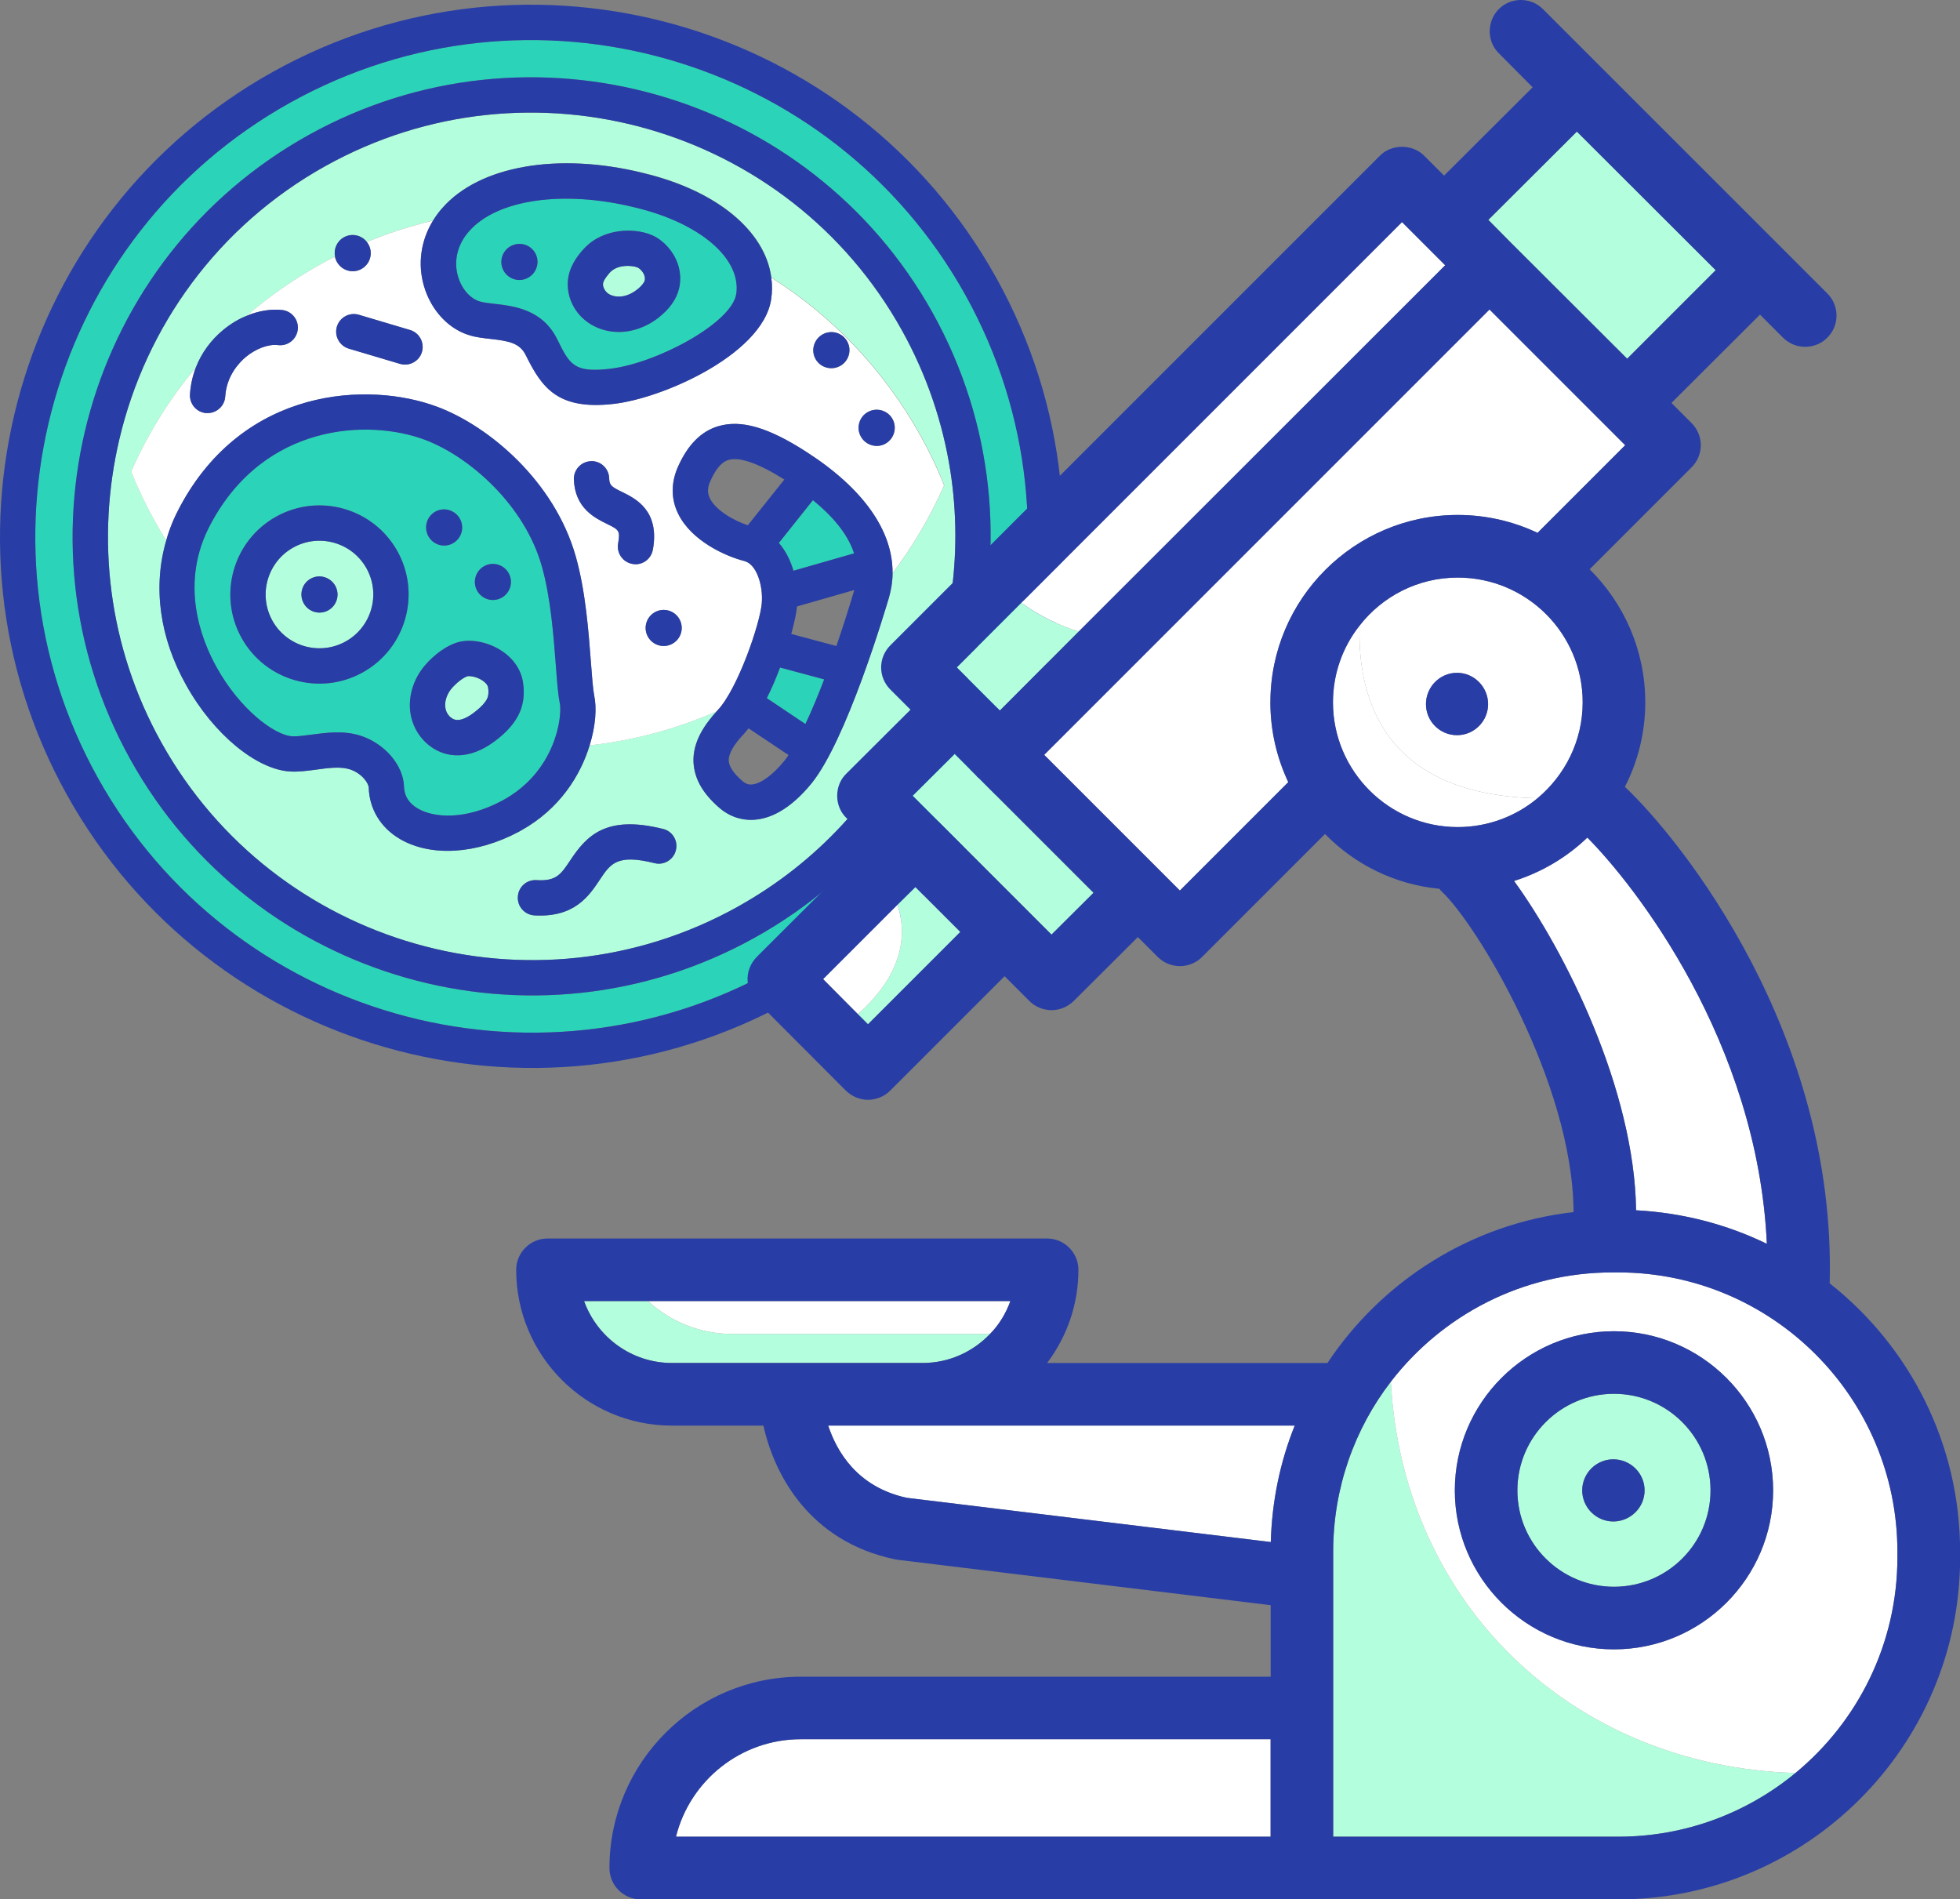
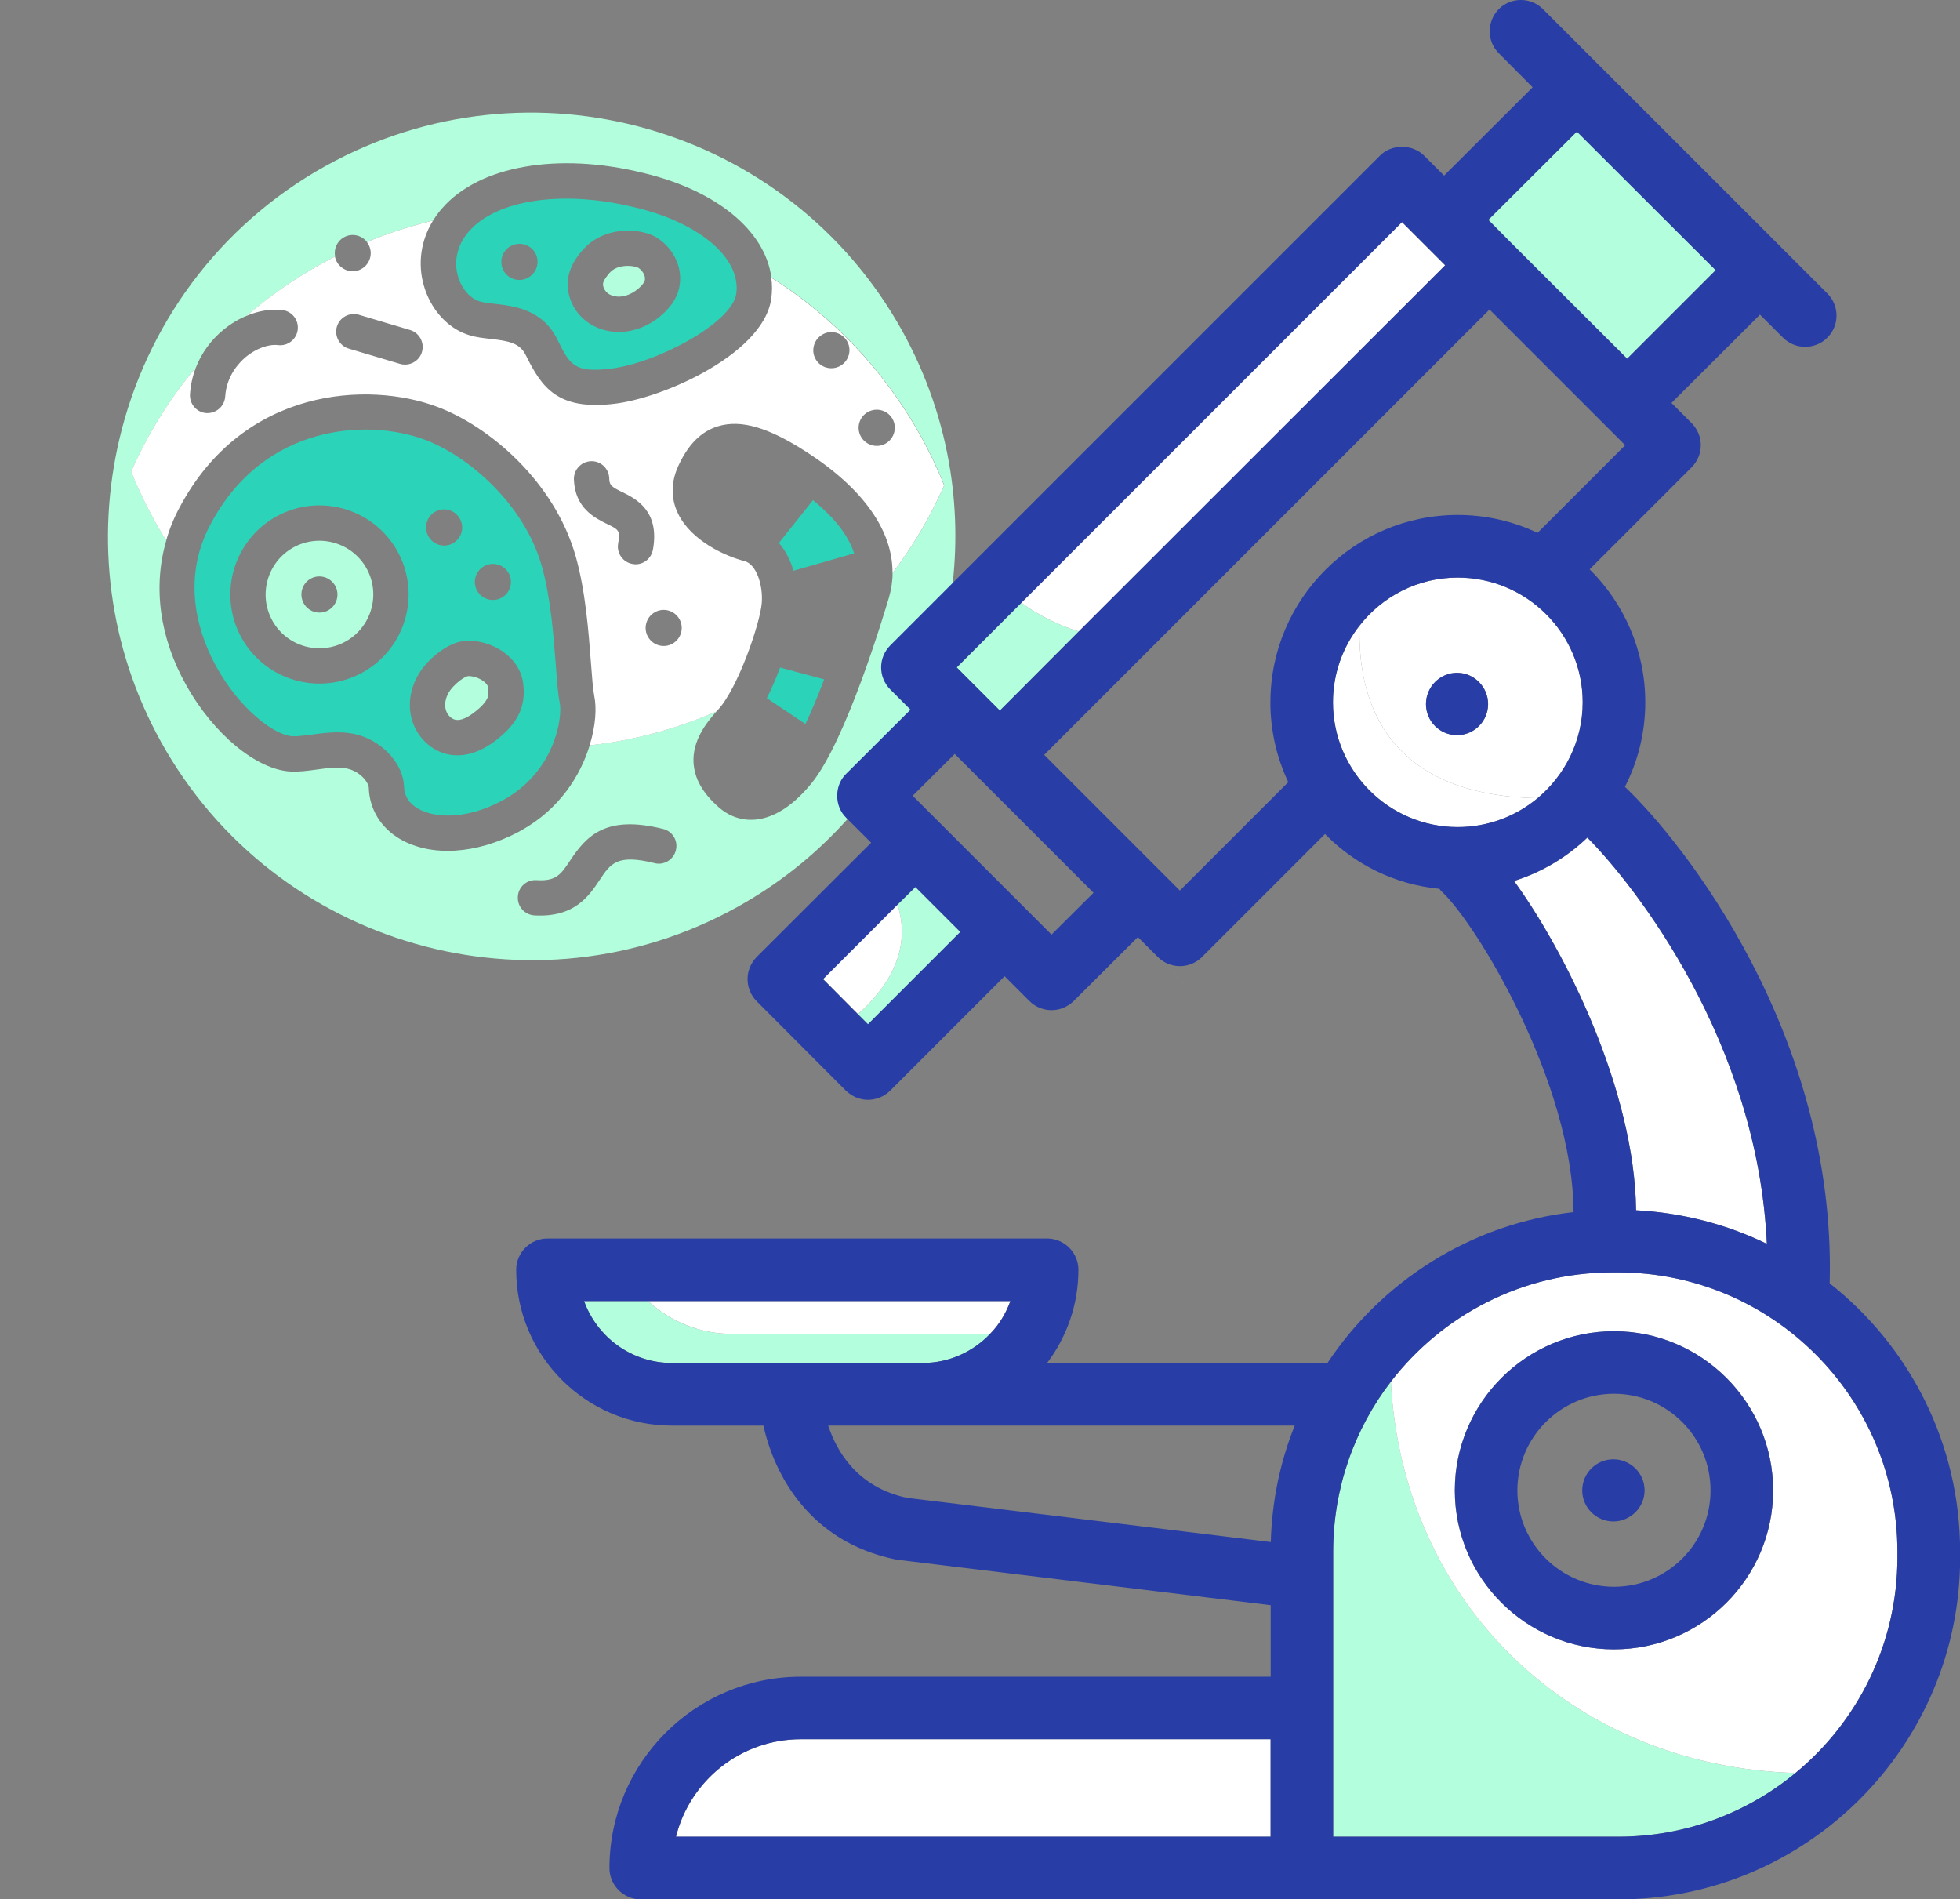
<svg xmlns="http://www.w3.org/2000/svg" id="Capa_2" viewBox="0 0 516.02 500">
  <rect x="0" y="0" width="516.02" height="500" fill="#808080" stroke="none" />
  <defs>
    <style>
      .cls-1 {
        fill: #fff;
      }

      .cls-2 {
        fill: #2bd4b8;
      }

      .cls-3 {
        fill: #283ea6;
      }

      .cls-4 {
        fill: #b3fedc;
      }
    </style>
  </defs>
  <g id="Capa_1-2" data-name="Capa_1">
    <g>
      <path class="cls-4" d="M85.72,43.69c-28.47,15.84-47.32,42.4-54.27,71.84-6.19,26.17-3.05,54.63,11.01,79.9,29.91,53.77,97.98,73.2,151.75,43.29,41.96-23.34,62.98-69.91,55.99-114.78-1.98-12.65-6.18-25.18-12.75-36.98-29.9-53.74-97.97-73.17-151.73-43.26ZM177.94,223.82c-.3,1.31-1.16,2.35-2.23,2.95-1.02.57-2.2.77-3.4.45-9.87-2.45-11.59.14-14.42,4.41-2.82,4.23-6.65,9.97-17.22,9.35-2.56-.17-4.5-2.36-4.33-4.92.12-2.58,2.34-4.53,4.91-4.36,5.2.34,6.44-1.53,8.88-5.21,4.32-6.51,9.43-12.01,24.43-8.27,2.49.59,4.02,3.12,3.38,5.6ZM248.58,127.79c-3.59,8.16-8.14,15.89-13.59,23.1,0,2.17-.36,4.34-.98,6.51-1.13,3.78-11.15,37.47-20.37,48.83-2.74,3.35-5.61,5.9-8.51,7.51-2.09,1.16-4.21,1.85-6.32,2.03-3.45.29-6.75-.8-9.47-3.16-2.21-1.92-3.86-3.86-4.99-5.89-1.07-1.92-1.64-3.91-1.76-5.97-.31-5.68,3.24-10.35,6.07-13.48-10.85,4.74-22.09,7.69-33.41,8.93-2.4,7.91-7.88,16.77-18.04,22.42l-.64.36c-11.11,5.91-23.09,6.65-31.23,1.91-5.11-2.97-8.09-7.92-8.25-13.53-.04-1.16-1.79-3.83-5.1-4.87-2.43-.74-5.65-.32-8.75.12-2.23.29-4.52.62-6.71.5-4.5-.23-9.56-2.7-14.4-6.69-4.86-4.02-9.5-9.57-13.1-16.04-7.03-12.5-8.81-25.95-5.25-38.12-1.05-1.62-2.03-3.31-3-5.06-2.37-4.27-4.45-8.62-6.24-13.06,4.34-9.82,10.03-19.07,17.05-27.42,1.47-3.78,3.93-7.2,7.25-9.92,1.91-1.56,3.95-2.8,6.1-3.66,5.89-5.06,12.36-9.61,19.38-13.52,1.31-.73,2.6-1.41,3.91-2.06-.41-1.97.48-4.06,2.33-5.1,2.06-1.15,4.61-.59,6.04,1.23,5.72-2.35,11.56-4.22,17.43-5.63.69-1.15,1.49-2.24,2.43-3.29,9.75-11.16,30.53-14.78,52.93-9.23,19.32,4.6,32.08,15.25,33.69,27.5,15.89,10.05,29.54,24.07,39.32,41.66,2.37,4.27,4.45,8.62,6.21,13.07ZM123.06,178.02c-.25.1-.53.22-.82.38-1.22.68-2.65,1.93-3.62,3.19-1.18,1.57-1.69,3.52-1.29,5.13.31,1.38,1.48,2.6,2.65,2.78,1.35.24,3.24-.59,5.35-2.33,1.42-1.13,2.34-2.14,2.88-3.16.48-.91.44-2.14.3-3.02-.13-.84-.99-1.5-1.48-1.84-1.64-1.1-3.5-1.24-3.97-1.13ZM161.78,70.8c-.49.27-.94.64-1.33,1.08-1.06,1.24-1.64,2.17-1.69,2.84-.07.84.47,1.87,1.29,2.52.95.69,2.38,1,3.78.78,1.48-.21,3.02-.99,4.38-2.17.92-.81,1.52-1.64,1.58-2.21.13-1.06-.52-2.3-1.7-3.12-.7-.44-3.93-1.05-6.3.28ZM77.22,144.13c-6.82,3.79-9.31,12.43-5.5,19.28,3.79,6.82,12.45,9.26,19.27,5.47,6.82-3.79,9.31-12.43,5.51-19.25s-12.46-9.29-19.28-5.5ZM86.42,160.67c-2.29,1.28-5.18.45-6.46-1.84-1.28-2.29-.47-5.21,1.82-6.49,2.29-1.28,5.2-.42,6.47,1.87s.45,5.18-1.84,6.46Z" />
      <path class="cls-2" d="M167.18,54.61c-18.81-4.66-36.38-2.14-43.72,6.31-3.03,3.43-4.07,7.77-2.88,11.82.93,3.24,3.19,5.86,5.73,6.61.96.3,2.43.47,3.92.63,5.03.58,12.61,1.42,16.51,9.39,3.25,6.59,4.37,8.81,13.89,7.7,12.44-1.48,32.06-12.1,33.2-19.69,1.37-9.35-9.58-18.72-26.66-22.79ZM139.05,73.1c-2.29,1.28-5.18.45-6.46-1.84-1.28-2.29-.45-5.18,1.84-6.46s5.21-.47,6.49,1.82c1.28,2.29.45,5.18-1.87,6.47ZM178.98,74.87c-.38,2.87-1.97,5.62-4.66,7.95-1.06.97-2.18,1.75-3.37,2.41-1.83,1.02-3.8,1.7-5.77,1.99-3.85.59-7.76-.36-10.7-2.56-3.43-2.54-5.3-6.66-4.98-10.72.3-3.63,2.38-6.38,3.94-8.16,1.12-1.27,2.38-2.28,3.77-3.05,5.63-3.13,12.93-2.29,16.38.27,3.88,2.82,6,7.38,5.38,11.86ZM205.06,142.93c1.77,2.02,3.04,4.58,3.85,7.32l15.96-4.58c-1.69-5.29-5.97-10.05-10.83-14l-8.97,11.26ZM201.88,183.79l10.17,6.81c1.65-3.46,3.3-7.46,4.94-11.75l-11.61-3.12c-1.02,2.74-2.21,5.52-3.49,8.06ZM55.49,137.91c-8.38,15.53-2.57,30.42,1.64,37.92,6.03,10.78,15.04,17.74,19.89,18,1.28.05,3.08-.2,4.96-.44,3.93-.52,8.38-1.13,12.78.22,6.48,2.02,11.46,7.83,11.61,13.49.08,2.46,1.31,4.4,3.66,5.75,4.01,2.36,12.24,3.22,22.17-2.08,14.13-7.59,15.91-22.22,15.17-25.73-.49-2.31-.73-5.75-1.05-10.09-.58-7.47-1.33-17.69-3.7-25.98-4.48-15.9-18.88-28.75-30.79-33.22-14.92-5.57-42.24-4.28-56.34,22.15ZM114.61,134.69c2.29-1.28,5.2-.42,6.47,1.87,1.28,2.29.45,5.18-1.84,6.46-2.29,1.28-5.18.45-6.46-1.84-1.28-2.29-.47-5.21,1.82-6.49ZM63.6,167.93c-6.3-11.32-2.21-25.63,9.1-31.93,11.32-6.3,25.63-2.21,31.93,9.1,6.28,11.29,2.2,25.6-9.12,31.9-11.32,6.3-25.63,2.21-31.91-9.07ZM137.69,179.61c.51,3.25.06,6.31-1.29,8.81-1.14,2.12-2.78,4.02-5.19,5.97-1.18.96-2.36,1.77-3.52,2.41-3.1,1.73-6.17,2.37-9.16,1.9-4.93-.79-9.02-4.75-10.24-9.8-1.05-4.28.06-9.11,2.92-12.91,1.8-2.37,5.05-5.4,8.73-6.72,3.29-1.19,7.84-.52,11.6,1.72,3.44,2.08,5.62,5.12,6.16,8.62ZM133.92,150.89c1.28,2.29.45,5.18-1.84,6.46-2.29,1.28-5.18.45-6.46-1.84-1.28-2.29-.45-5.18,1.84-6.46s5.18-.45,6.46,1.84Z" />
-       <path class="cls-2" d="M76.43,27.01C13.47,62.03-9.28,141.76,25.74,204.72c35.03,62.97,114.78,85.7,177.75,50.67,62.97-35.03,85.7-114.78,50.67-177.75C219.14,14.68,139.4-8.02,76.43,27.01ZM198.73,246.84c-58.24,32.4-131.98,11.37-164.4-46.89C1.94,141.71,22.96,67.96,81.2,35.57c58.24-32.4,131.98-11.37,164.38,46.86,32.41,58.27,11.39,132.01-46.85,164.41Z" />
      <path class="cls-1" d="M203.05,73.06c.28,1.86.27,3.76-.02,5.71-1.11,7.5-8.78,14.27-17.72,19.24-8.1,4.5-17.24,7.54-23.58,8.29-14.91,1.76-19.06-4.21-23.32-12.83-1.6-3.21-4.53-3.71-9.24-4.25-1.87-.21-3.76-.41-5.56-.97-4.19-1.24-7.83-4.38-10.16-8.56-.76-1.36-1.37-2.81-1.83-4.38-1.72-5.88-.83-12,2.38-17.24-5.87,1.4-11.7,3.28-17.43,5.63.14.19.3.4.43.64,1.28,2.29.45,5.18-1.84,6.46-2.29,1.28-5.18.45-6.46-1.84-.26-.46-.44-.93-.51-1.39-1.31.65-2.6,1.33-3.91,2.06-7.02,3.91-13.5,8.46-19.38,13.52,3.14-1.33,6.44-1.87,9.45-1.53,2.54.33,4.35,2.63,4.03,5.2-.33,2.54-2.63,4.35-5.2,4.03-2.45-.31-5.77.89-8.45,3.11-1.86,1.57-5.09,5-5.44,10.44-.11,1.65-1.06,3.02-2.39,3.76-.75.42-1.62.64-2.56.59-2.56-.17-4.47-2.37-4.32-4.97.16-2.44.69-4.83,1.55-7.05-7.02,8.35-12.71,17.59-17.05,27.42,1.79,4.44,3.87,8.79,6.24,13.06.97,1.74,1.95,3.44,3,5.06.83-3.01,2.03-5.92,3.54-8.73,16.87-31.69,49.77-33.2,67.77-26.46,13.66,5.09,30.9,19.63,36.5,39.39,2.6,9.19,3.39,19.96,3.99,27.8.29,3.87.54,7.19.88,8.89.67,3.12.41,7.9-1.21,13.06,11.32-1.24,22.56-4.19,33.41-8.93.11-.14.24-.25.35-.39,5.24-5.61,11.11-22.71,11.56-28.13.37-4.65-1.36-10.23-4.56-11.07-4.85-1.21-14-5.28-17.48-12.5-1.9-3.89-1.88-8.15-.02-12.34,2.61-5.82,6.1-9.32,10.63-10.67,6-1.78,13.17.31,23.19,6.78,14.96,9.61,22.79,20.76,22.66,31.93,5.45-7.21,10-14.95,13.59-23.1-1.76-4.46-3.84-8.81-6.21-13.07-9.78-17.58-23.44-31.61-39.32-41.66ZM111.09,92.65c-.35,1.22-1.15,2.16-2.2,2.74-1.04.58-2.32.76-3.58.4l-13.48-4.01c-2.45-.72-3.86-3.32-3.14-5.78.72-2.45,3.32-3.86,5.78-3.14l13.48,4.01c2.45.72,3.86,3.32,3.14,5.78ZM177.04,169.46c-2.29,1.28-5.18.45-6.46-1.84s-.45-5.18,1.84-6.46c2.29-1.28,5.18-.45,6.46,1.84,1.28,2.29.45,5.18-1.84,6.46ZM171.89,144.7c-.26,1.44-1.13,2.61-2.32,3.27-.9.5-1.96.71-3.07.49-2.53-.45-4.21-2.86-3.76-5.39.61-3.42.2-3.61-2.99-5.17-3.15-1.56-8.37-4.12-8.66-11.67-.07-2.58,1.93-4.72,4.5-4.82,2.57-.1,4.72,1.93,4.8,4.47.05,1.87.53,2.25,3.45,3.67,3.45,1.69,9.92,4.85,8.06,15.16ZM216.58,88.03c2.29-1.28,5.18-.45,6.46,1.84,1.28,2.29.45,5.18-1.84,6.46-2.29,1.28-5.21.47-6.49-1.82s-.42-5.2,1.87-6.47ZM233.12,116.79c-2.29,1.28-5.2.42-6.47-1.87-1.28-2.29-.45-5.18,1.84-6.46,2.29-1.28,5.21-.47,6.49,1.82,1.28,2.29.44,5.23-1.85,6.5Z" />
-       <path class="cls-3" d="M81.79,152.34c-2.29,1.28-3.1,4.19-1.82,6.49,1.28,2.29,4.17,3.12,6.46,1.84,2.29-1.28,3.12-4.17,1.84-6.46s-4.18-3.15-6.47-1.87ZM104.63,145.11c-6.3-11.32-20.61-15.4-31.93-9.1-11.32,6.3-15.4,20.61-9.1,31.93,6.28,11.29,20.59,15.37,31.91,9.07,11.32-6.3,15.4-20.61,9.12-31.9ZM90.99,168.88c-6.82,3.79-15.47,1.35-19.27-5.47-3.81-6.85-1.32-15.49,5.5-19.28,6.82-3.79,15.47-1.35,19.28,5.5s1.31,15.46-5.51,19.25ZM119.94,169.27c-3.67,1.32-6.93,4.35-8.73,6.72-2.86,3.8-3.97,8.63-2.92,12.91,1.22,5.06,5.32,9.01,10.24,9.8,2.99.46,6.06-.18,9.16-1.9,1.16-.65,2.34-1.46,3.52-2.41,2.41-1.95,4.05-3.85,5.19-5.97,1.35-2.5,1.81-5.56,1.29-8.81-.54-3.5-2.73-6.54-6.16-8.62-3.76-2.24-8.3-2.9-11.6-1.72ZM128.51,180.99c.14.87.18,2.1-.3,3.02-.53,1.02-1.46,2.03-2.88,3.16-2.11,1.74-4,2.57-5.35,2.33-1.17-.19-2.34-1.4-2.65-2.78-.4-1.6.11-3.56,1.29-5.13.97-1.26,2.4-2.51,3.62-3.19.29-.16.57-.28.82-.38.47-.11,2.34.03,3.97,1.13.49.34,1.35,1,1.48,1.84ZM71.91,18.88C4.48,56.4-19.9,141.81,17.62,209.24c37.53,67.46,122.96,91.79,190.39,54.28,67.46-37.53,91.81-122.93,54.28-190.39S139.38-18.65,71.91,18.88ZM203.49,255.4c-62.97,35.03-142.72,12.29-177.75-50.67C-9.28,141.76,13.47,62.03,76.43,27.01c62.97-35.03,142.7-12.32,177.73,50.65,35.03,62.97,12.29,142.72-50.67,177.75ZM105.31,95.79c1.26.36,2.54.19,3.58-.4,1.04-.58,1.85-1.52,2.2-2.74.72-2.45-.68-5.05-3.14-5.78l-13.48-4.01c-2.45-.72-5.05.68-5.78,3.14-.72,2.45.68,5.05,3.14,5.78l13.48,4.01ZM119.24,143.02c2.29-1.28,3.12-4.17,1.84-6.46-1.28-2.29-4.18-3.15-6.47-1.87s-3.1,4.19-1.82,6.49c1.28,2.29,4.17,3.12,6.46,1.84ZM95.17,70.8c2.29-1.28,3.12-4.17,1.84-6.46-.13-.23-.29-.45-.43-.64-1.43-1.82-3.98-2.38-6.04-1.23-1.86,1.03-2.75,3.12-2.33,5.1.06.46.25.93.51,1.39,1.28,2.29,4.17,3.12,6.46,1.84ZM150.13,226.49c-2.44,3.67-3.68,5.54-8.88,5.21-2.56-.17-4.78,1.79-4.91,4.36-.17,2.56,1.77,4.75,4.33,4.92,10.57.62,14.4-5.12,17.22-9.35,2.83-4.27,4.54-6.86,14.42-4.41,1.2.32,2.38.12,3.4-.45,1.07-.6,1.93-1.65,2.23-2.95.63-2.48-.89-5.01-3.38-5.6-15-3.74-20.11,1.76-24.43,8.27ZM54.35,108.75c.94.05,1.81-.17,2.56-.59,1.33-.74,2.29-2.11,2.39-3.76.35-5.44,3.58-8.87,5.44-10.44,2.68-2.21,6-3.42,8.45-3.11,2.57.32,4.87-1.49,5.2-4.03.32-2.57-1.49-4.87-4.03-5.2-3-.34-6.31.2-9.45,1.53-2.15.85-4.19,2.1-6.1,3.66-3.31,2.72-5.78,6.14-7.25,9.92-.85,2.22-1.39,4.61-1.55,7.05-.15,2.59,1.76,4.8,4.32,4.97ZM170.58,167.62c1.28,2.29,4.17,3.12,6.46,1.84,2.29-1.28,3.12-4.17,1.84-6.46-1.28-2.29-4.17-3.12-6.46-1.84-2.29,1.28-3.12,4.17-1.84,6.46ZM169.36,45.56c-22.39-5.55-43.18-1.93-52.93,9.23-.93,1.05-1.73,2.14-2.43,3.29-3.2,5.24-4.09,11.36-2.38,17.24.46,1.57,1.07,3.01,1.83,4.38,2.32,4.18,5.97,7.32,10.16,8.56,1.79.56,3.69.76,5.56.97,4.71.54,7.64,1.03,9.24,4.25,4.26,8.61,8.42,14.58,23.32,12.83,6.34-.76,15.48-3.79,23.58-8.29,8.94-4.97,16.61-11.75,17.72-19.24.29-1.94.29-3.85.02-5.71-1.61-12.25-14.37-22.9-33.69-27.5ZM193.83,77.39c-1.14,7.59-20.77,18.2-33.2,19.69-9.52,1.12-10.65-1.11-13.89-7.7-3.9-7.97-11.48-8.81-16.51-9.39-1.49-.16-2.96-.33-3.92-.63-2.55-.75-4.8-3.37-5.73-6.61-1.19-4.05-.15-8.39,2.88-11.82,7.34-8.45,24.9-10.97,43.72-6.31,17.08,4.06,28.03,13.44,26.66,22.79ZM189.14,112.19c-4.53,1.34-8.02,4.84-10.63,10.67-1.85,4.18-1.87,8.45.02,12.34,3.48,7.22,12.63,11.29,17.48,12.5,3.2.84,4.93,6.41,4.56,11.07-.45,5.42-6.32,22.51-11.56,28.13-.11.14-.24.25-.35.39-2.82,3.13-6.37,7.8-6.07,13.48.12,2.06.7,4.06,1.76,5.97,1.13,2.03,2.78,3.97,4.99,5.89,2.72,2.36,6.02,3.45,9.47,3.16,2.1-.18,4.23-.87,6.32-2.03,2.9-1.61,5.78-4.16,8.51-7.51,9.22-11.36,19.24-45.05,20.37-48.83.62-2.17.97-4.34.98-6.51.13-11.17-7.7-22.31-22.66-31.93-10.02-6.47-17.19-8.56-23.19-6.78ZM206.43,200.37c-2.96,3.62-6.11,5.95-8.44,6.14-.61.07-1.49,0-2.57-.93-2.27-1.97-3.47-3.77-3.56-5.31-.08-1.78,1.23-4.14,3.96-7.03.43-.46.83-.96,1.26-1.5l10.52,7.03c-.39.6-.78,1.12-1.16,1.6ZM186.88,131.15c-.67-1.41-.64-2.8.13-4.48,2.12-4.79,4.12-5.37,4.79-5.59,2.91-.86,7.86.87,14.67,5.14l.02.03-9.61,12.03c-4.01-1.34-8.5-4.08-10.01-7.12ZM212.05,190.6l-10.17-6.81c1.29-2.54,2.47-5.33,3.49-8.06l11.61,3.12c-1.64,4.29-3.29,8.29-4.94,11.75ZM220.2,170.07l-11.88-3.19c.82-2.96,1.35-5.5,1.52-7.23l15.07-4.32c-1.4,4.73-3,9.76-4.72,14.74ZM224.86,145.67l-15.96,4.58c-.8-2.74-2.08-5.3-3.85-7.32l8.97-11.26c4.86,3.95,9.14,8.71,10.83,14ZM155.58,121.4c-2.57.1-4.57,2.24-4.5,4.82.29,7.55,5.51,10.12,8.66,11.67,3.19,1.57,3.6,1.76,2.99,5.17-.45,2.53,1.23,4.94,3.76,5.39,1.11.22,2.17,0,3.07-.49,1.19-.66,2.06-1.83,2.32-3.27,1.86-10.31-4.61-13.47-8.06-15.16-2.92-1.42-3.39-1.8-3.45-3.67-.08-2.54-2.24-4.57-4.8-4.47ZM134.43,64.81c-2.29,1.28-3.12,4.17-1.84,6.46,1.28,2.29,4.17,3.12,6.46,1.84s3.15-4.18,1.87-6.47c-1.28-2.29-4.17-3.12-6.49-1.82ZM157.22,62.73c-1.39.77-2.66,1.78-3.77,3.05-1.56,1.78-3.64,4.53-3.94,8.16-.33,4.06,1.55,8.18,4.98,10.72,2.94,2.2,6.84,3.15,10.7,2.56,1.96-.29,3.94-.98,5.77-1.99,1.19-.66,2.31-1.44,3.37-2.41,2.69-2.33,4.28-5.08,4.66-7.95.62-4.49-1.5-9.05-5.38-11.86-3.44-2.57-10.75-3.41-16.38-.27ZM169.78,73.64c-.06.57-.67,1.4-1.58,2.21-1.36,1.17-2.9,1.96-4.38,2.17-1.4.21-2.83-.1-3.78-.78-.82-.65-1.35-1.68-1.29-2.52.04-.67.63-1.6,1.69-2.84.4-.45.84-.81,1.33-1.08,2.38-1.32,5.6-.72,6.3-.28,1.18.82,1.83,2.06,1.7,3.12ZM81.2,35.57C22.96,67.96,1.94,141.71,34.33,199.94c32.41,58.27,106.16,79.29,164.4,46.89,58.24-32.4,79.26-106.14,46.85-164.41C213.18,24.19,139.43,3.17,81.2,35.57ZM194.21,238.71c-53.77,29.91-121.84,10.48-151.75-43.29-14.06-25.27-17.2-53.73-11.01-79.9,6.95-29.44,25.8-56,54.27-71.84,53.77-29.91,121.84-10.48,151.73,43.26,6.57,11.81,10.76,24.33,12.75,36.98,6.99,44.86-14.03,91.44-55.99,114.78ZM125.62,155.51c1.28,2.29,4.17,3.12,6.46,1.84,2.29-1.28,3.12-4.17,1.84-6.46s-4.17-3.12-6.46-1.84-3.12,4.17-1.84,6.46ZM115.08,107.07c-18-6.74-50.9-5.23-67.77,26.46-1.51,2.82-2.71,5.72-3.54,8.73-3.57,12.17-1.78,25.61,5.25,38.12,3.6,6.47,8.24,12.02,13.1,16.04,4.84,3.99,9.9,6.46,14.4,6.69,2.19.11,4.48-.21,6.71-.5,3.1-.43,6.32-.86,8.75-.12,3.32,1.04,5.07,3.72,5.1,4.87.16,5.61,3.14,10.56,8.25,13.53,8.15,4.74,20.12,4,31.23-1.91l.64-.36c10.16-5.65,15.64-14.51,18.04-22.42,1.62-5.15,1.88-9.94,1.21-13.06-.34-1.71-.59-5.03-.88-8.89-.6-7.84-1.38-18.61-3.99-27.8-5.6-19.76-22.84-34.3-36.5-39.39ZM142.62,148.98c2.37,8.29,3.12,18.52,3.7,25.98.33,4.34.57,7.78,1.05,10.09.73,3.51-1.04,18.14-15.17,25.73-9.93,5.3-18.16,4.44-22.17,2.08-2.35-1.35-3.58-3.29-3.66-5.75-.15-5.66-5.13-11.47-11.61-13.49-4.4-1.35-8.85-.74-12.78-.22-1.88.25-3.68.49-4.96.44-4.86-.26-13.86-7.22-19.89-18-4.21-7.5-10.02-22.39-1.64-37.92,14.1-26.43,41.42-27.72,56.34-22.15,11.91,4.47,26.31,17.32,30.79,33.22ZM221.2,96.33c2.29-1.28,3.12-4.17,1.84-6.46-1.28-2.29-4.17-3.12-6.46-1.84-2.29,1.28-3.15,4.18-1.87,6.47s4.19,3.1,6.49,1.82ZM228.48,108.47c-2.29,1.28-3.12,4.17-1.84,6.46,1.28,2.29,4.18,3.15,6.47,1.87s3.13-4.21,1.85-6.5c-1.28-2.29-4.19-3.1-6.49-1.82Z" />
      <g>
        <path class="cls-1" d="M404.79,210.14c-5.65,4.71-13.01,7.59-21.01,7.59-18.07,0-32.84-14.71-32.84-32.84,0-7.59,2.59-14.6,7-20.19-.59,20.36,7.36,44.61,46.85,45.44Z" />
        <path class="cls-4" d="M472.71,466.75c-12.71,10.48-28.96,16.77-46.67,16.77h-75.04v-75.04c0-16.77,5.65-32.37,15.18-44.73,3.12,58.38,47.67,101.23,106.53,103Z" />
-         <path class="cls-4" d="M424.92,366.93c-14.01,0-25.43,11.36-25.43,25.43s11.42,25.37,25.43,25.37,25.42-11.36,25.42-25.37-11.42-25.43-25.42-25.43ZM424.74,400.54c-4.47,0-8.18-3.65-8.18-8.18s3.71-8.18,8.18-8.18,8.24,3.65,8.24,8.18-3.71,8.18-8.24,8.18Z" />
        <polygon class="cls-4" points="451.7 71.13 428.39 94.43 397.9 64 391.84 57.88 415.15 34.64 451.7 71.13" />
-         <path class="cls-4" d="M287.9,235.04l-11.06,11.01-36.55-36.55,11.06-11.01,5.77,5.77c.06.12.12.18.24.29.12.12.24.24.35.29l30.19,30.19Z" />
-         <path class="cls-1" d="M427.86,117.21l-23.07,23.07c-6.36-3-13.48-4.71-21.01-4.71-27.19,0-49.32,22.13-49.32,49.32,0,7.53,1.71,14.65,4.71,21.01l-28.54,28.54-35.72-35.72,117.24-117.24,35.72,35.72Z" />
+         <path class="cls-4" d="M287.9,235.04c.06.12.12.18.24.29.12.12.24.24.35.29l30.19,30.19Z" />
        <path class="cls-1" d="M334.52,457.86v25.66h-156.55c3.65-14.71,17.01-25.66,32.84-25.66h123.71Z" />
-         <path class="cls-1" d="M340.87,375.29c-3.83,9.53-6,19.83-6.3,30.66l-95.87-11.65c-12.95-2.83-18.36-12.07-20.66-19.01h122.83Z" />
        <path class="cls-4" d="M260.71,351.1c-4.47,4.71-10.77,7.71-17.83,7.71h-65.98c-10.65,0-19.72-6.83-23.13-16.3h16.83c5.83,5.36,13.6,8.65,22.13,8.65h66.03c.65,0,1.29,0,1.94-.06Z" />
        <path class="cls-1" d="M465.17,327.44c-10.53-5.12-22.19-8.18-34.43-8.83-.41-31.84-18.77-68.33-32.13-86.69,7.3-2.3,13.89-6.24,19.3-11.42,12.48,12.54,44.85,53.73,47.26,106.94Z" />
        <path class="cls-4" d="M284.02,166.24l-20.78,20.83-11.36-11.36,17.01-17.01c4.53,3.3,10.06,6.06,15.13,7.53Z" />
        <path class="cls-4" d="M252.83,245.34l-24.31,24.31-2.65-2.65c9.42-8.36,13.83-18.25,10.42-28.84l4.71-4.65,11.83,11.83Z" />
        <path class="cls-1" d="M426.03,334.97h-1.53c-23.72,0-44.85,11.3-58.33,28.78,3.12,58.38,47.67,101.23,106.53,103,16.36-13.48,26.84-33.96,26.84-56.74v-1.53c0-40.55-32.96-73.51-73.51-73.51ZM424.92,434.2c-23.07,0-41.9-18.77-41.9-41.85s18.83-41.9,41.9-41.9,41.9,18.77,41.9,41.9-18.83,41.85-41.9,41.85Z" />
        <path class="cls-1" d="M266.01,342.51c-1.18,3.24-2.94,6.18-5.3,8.59-.65.06-1.29.06-1.94.06h-66.03c-8.53,0-16.3-3.3-22.13-8.65h95.4Z" />
        <path class="cls-1" d="M380.48,69.83l-96.46,96.4c-5.06-1.47-10.59-4.24-15.13-7.53l100.23-100.23,11.36,11.36Z" />
        <path class="cls-1" d="M383.78,152.05c-10.48,0-19.83,4.94-25.84,12.65-.59,20.36,7.36,44.61,46.85,45.44,7.24-6.06,11.89-15.13,11.89-25.25,0-18.13-14.77-32.84-32.9-32.84ZM383.6,193.54c-4.53,0-8.18-3.71-8.18-8.18s3.65-8.24,8.18-8.24,8.18,3.71,8.18,8.24-3.65,8.18-8.18,8.18Z" />
        <path class="cls-1" d="M225.87,266.99l-9.18-9.24,19.6-19.6c3.41,10.59-1,20.48-10.42,28.84Z" />
        <path class="cls-3" d="M481.71,337.86c1.77-65.56-38.73-116.36-53.91-130.72,3.41-6.65,5.36-14.24,5.36-22.25,0-13.65-5.59-26.07-14.65-35.02l26.84-26.84c3.24-3.24,3.24-8.42,0-11.65l-5.3-5.3,23.31-23.25,6.06,6.06c1.65,1.65,3.77,2.41,5.83,2.41s4.24-.76,5.83-2.41c3.24-3.18,3.24-8.42,0-11.65L406.2,2.38c-3.18-3.18-8.42-3.18-11.59,0s-3.24,8.48,0,11.65l8.89,8.95-23.31,23.25-5.24-5.24c-3.12-3.12-8.59-3.12-11.65,0l-128.89,128.89c-3.24,3.24-3.24,8.42,0,11.65l5.3,5.3-16.89,16.83c-1.59,1.53-2.41,3.65-2.41,5.83s.82,4.3,2.41,5.83l6.53,6.53-30.13,30.07c-1.53,1.59-2.41,3.65-2.41,5.83s.88,4.3,2.41,5.83l23.48,23.54c1.65,1.59,3.77,2.41,5.83,2.41s4.24-.82,5.83-2.41l30.13-30.13,6.53,6.53c1.59,1.59,3.71,2.41,5.83,2.41s4.18-.82,5.83-2.41l16.89-16.83,5.24,5.24c1.53,1.53,3.65,2.41,5.83,2.41s4.3-.88,5.83-2.41l32.37-32.37c7.83,8,18.36,13.3,30.13,14.42.12.24.35.47.59.71,9.06,8.36,34.55,50.26,34.72,84.4-27.01,3.06-50.44,18.13-64.8,39.73h-73.8c5.18-6.89,8.24-15.36,8.24-24.54,0-4.53-3.71-8.24-8.24-8.24h-131.54c-4.53,0-8.24,3.71-8.24,8.24,0,22.6,18.36,41.02,41.02,41.02h24.07c2.88,13.07,12.24,30.55,34.67,35.2.24.06.47.06.71.12l98.17,11.95v18.83h-123.71c-27.78,0-50.38,22.6-50.38,50.38,0,4.53,3.71,8.24,8.24,8.24h257.37c49.61,0,89.99-40.37,89.99-89.99v-1.53c0-28.6-13.42-54.15-34.31-70.63ZM334.52,483.52h-156.55c3.65-14.71,17.01-25.66,32.84-25.66h123.71v25.66ZM208.15,358.81h-31.25c-10.65,0-19.72-6.83-23.13-16.3h112.24c-1.18,3.24-2.94,6.18-5.3,8.59-4.47,4.71-10.77,7.71-17.83,7.71h-34.72ZM334.57,405.95l-95.87-11.65c-12.95-2.83-18.36-12.07-20.66-19.01h122.83c-3.83,9.53-6,19.83-6.3,30.66ZM415.15,34.64l36.55,36.49-23.31,23.31-30.49-30.43-6.06-6.12,23.31-23.25ZM369.12,58.47l11.36,11.36-96.46,96.4-20.78,20.83-11.36-11.36,117.24-117.24ZM228.52,269.64l-2.65-2.65-9.18-9.24,19.6-19.6,4.71-4.65,11.83,11.83-24.31,24.31ZM276.84,246.04l-36.55-36.55,11.06-11.01,5.77,5.77c.06.12.12.18.24.29.12.12.24.24.35.29l30.19,30.19-11.06,11.01ZM334.46,184.89c0,7.53,1.71,14.65,4.71,21.01l-28.54,28.54-35.72-35.72,117.24-117.24,35.72,35.72-23.07,23.07c-6.36-3-13.48-4.71-21.01-4.71-27.19,0-49.32,22.13-49.32,49.32ZM350.94,184.89c0-7.59,2.59-14.6,7-20.19,6-7.71,15.36-12.65,25.84-12.65,18.13,0,32.9,14.71,32.9,32.84,0,10.12-4.65,19.19-11.89,25.25-5.65,4.71-13.01,7.59-21.01,7.59-18.07,0-32.84-14.71-32.84-32.84ZM398.61,231.92c7.3-2.3,13.89-6.24,19.3-11.42,12.48,12.54,44.85,53.73,47.26,106.94-10.53-5.12-22.19-8.18-34.43-8.83-.41-31.84-18.77-68.33-32.13-86.69ZM499.54,410.01c0,22.78-10.48,43.26-26.84,56.74-12.71,10.48-28.96,16.77-46.67,16.77h-75.04v-75.04c0-16.77,5.65-32.37,15.18-44.73,13.48-17.48,34.61-28.78,58.33-28.78h1.53c40.55,0,73.51,32.96,73.51,73.51v1.53ZM424.92,350.45c-23.07,0-41.9,18.77-41.9,41.9s18.83,41.85,41.9,41.85,41.9-18.77,41.9-41.85-18.83-41.9-41.9-41.9ZM424.92,417.72c-14.01,0-25.43-11.36-25.43-25.37s11.42-25.43,25.43-25.43,25.42,11.36,25.42,25.43-11.42,25.37-25.42,25.37ZM424.74,384.17c-4.47,0-8.18,3.65-8.18,8.18s3.71,8.18,8.18,8.18,8.24-3.65,8.24-8.18-3.71-8.18-8.24-8.18ZM383.6,177.12c-4.53,0-8.18,3.71-8.18,8.24s3.65,8.18,8.18,8.18,8.18-3.71,8.18-8.18-3.65-8.24-8.18-8.24Z" />
      </g>
    </g>
  </g>
</svg>